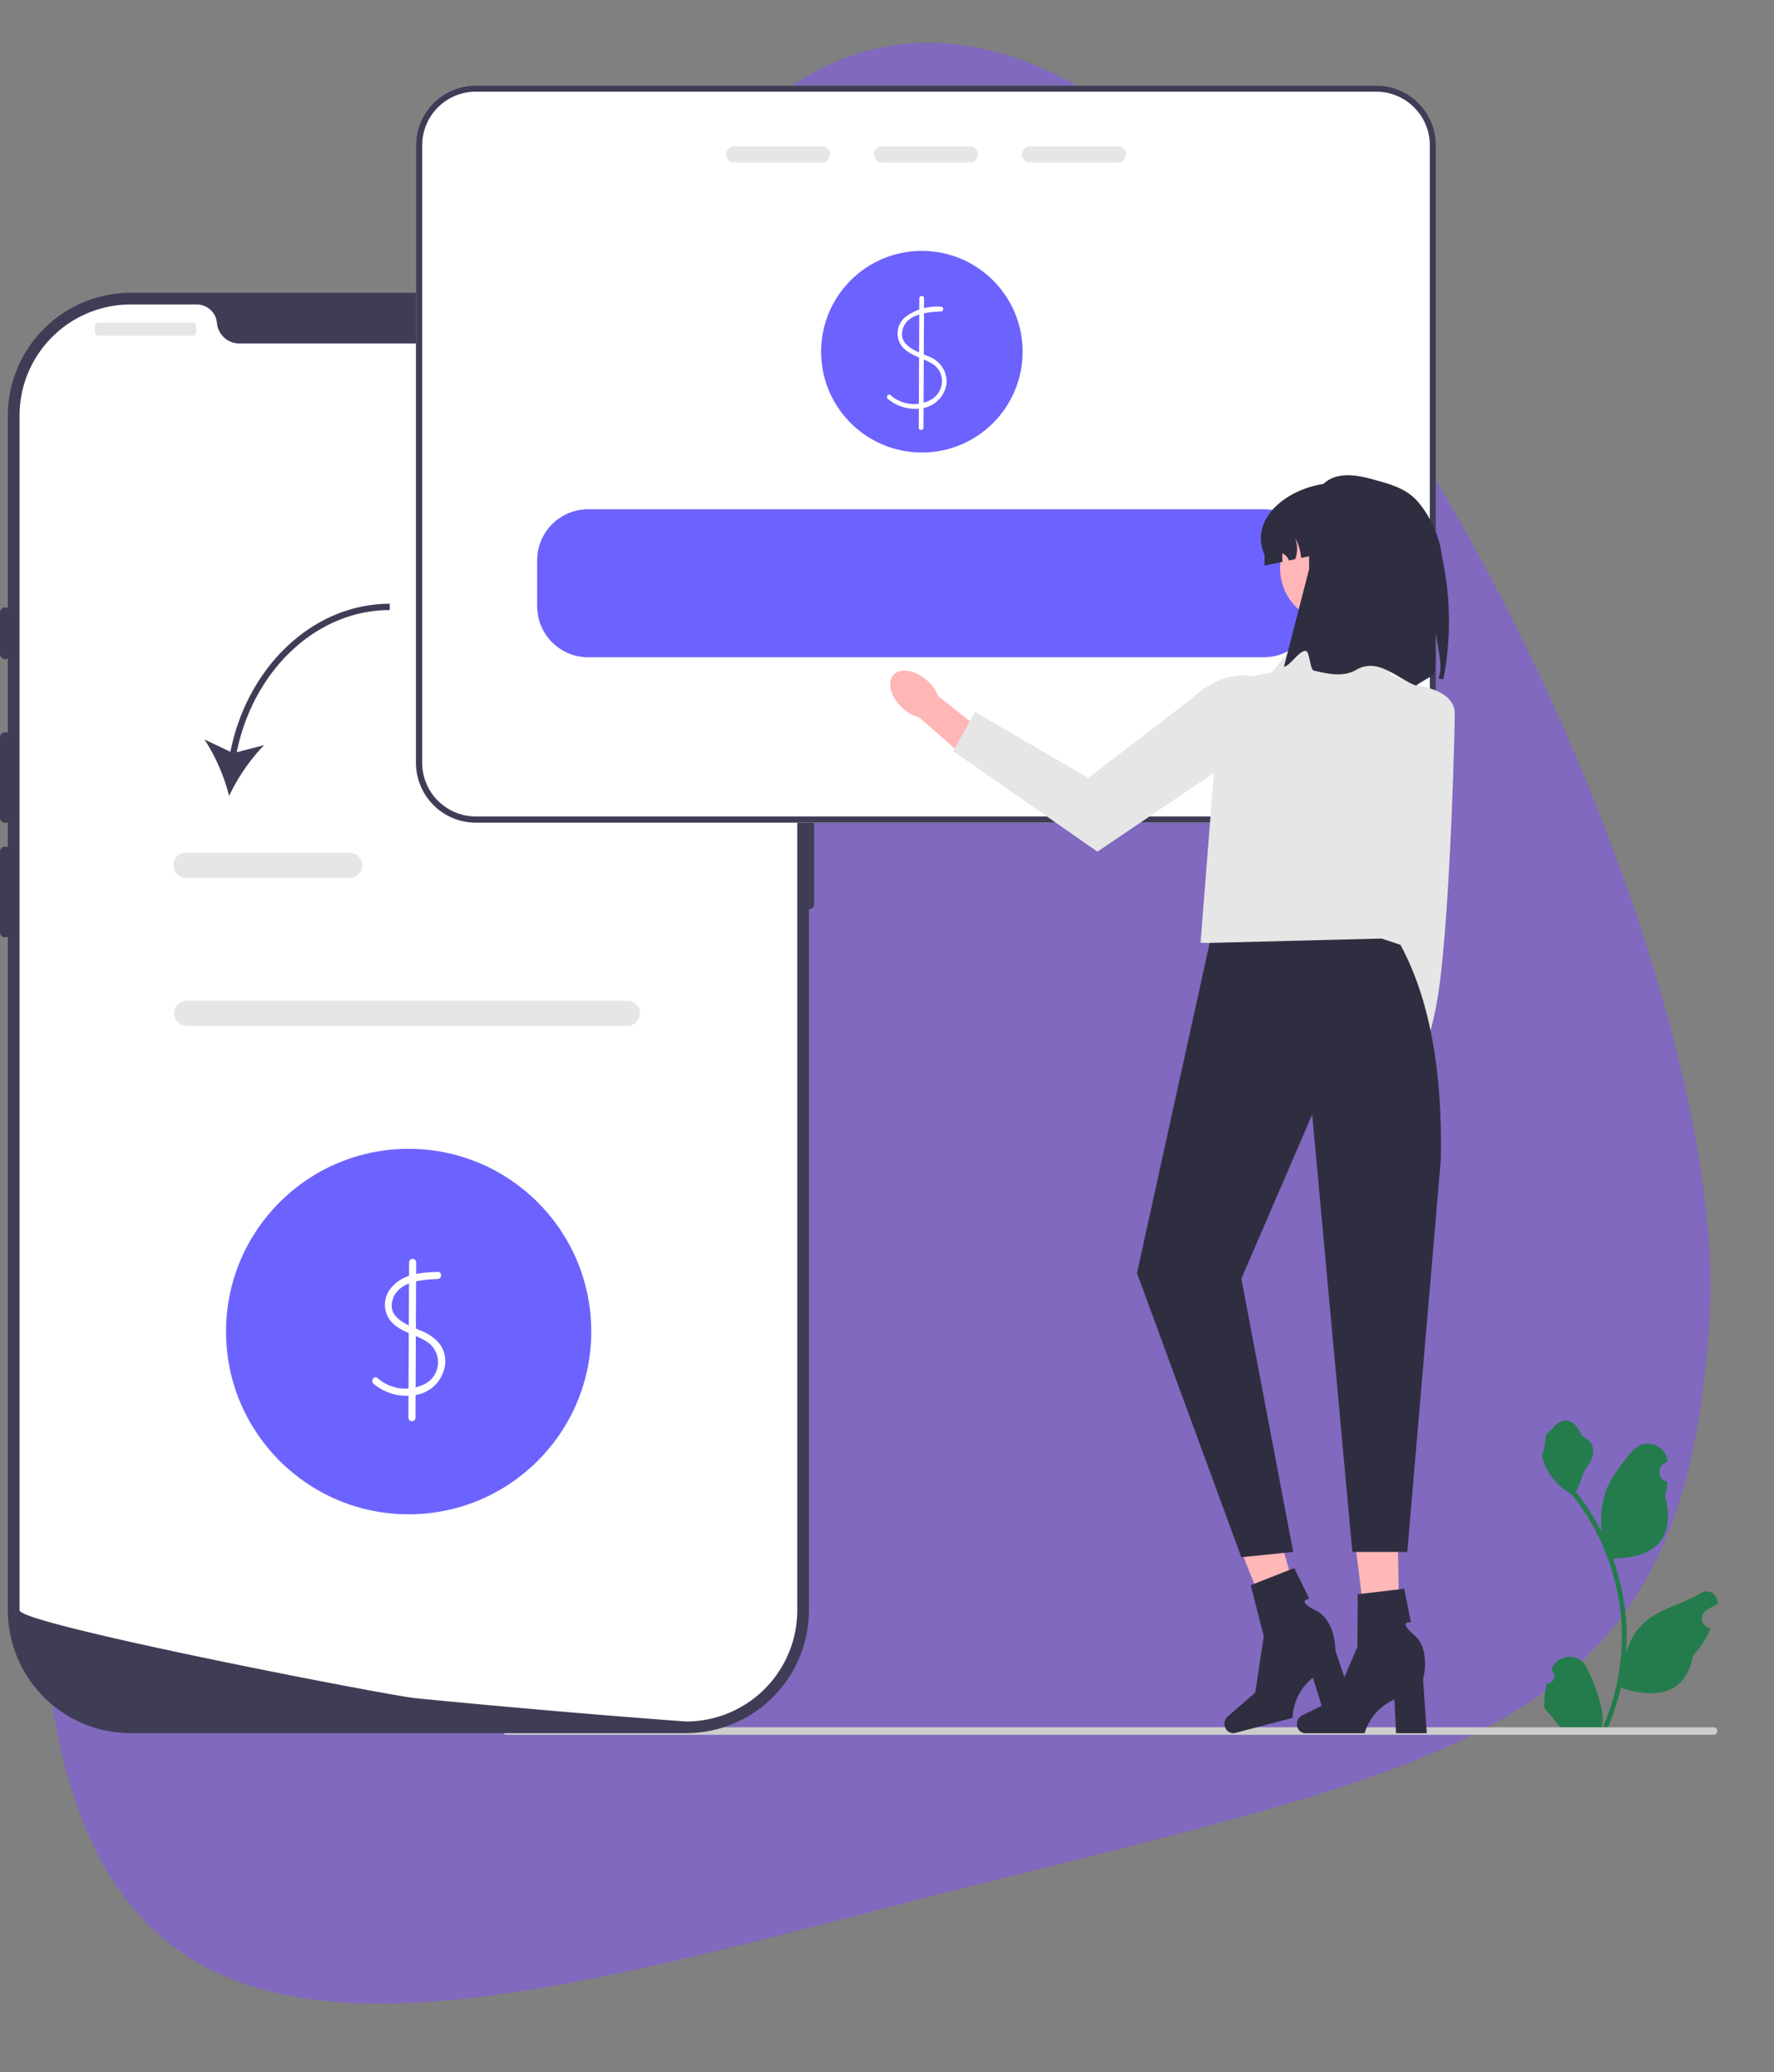
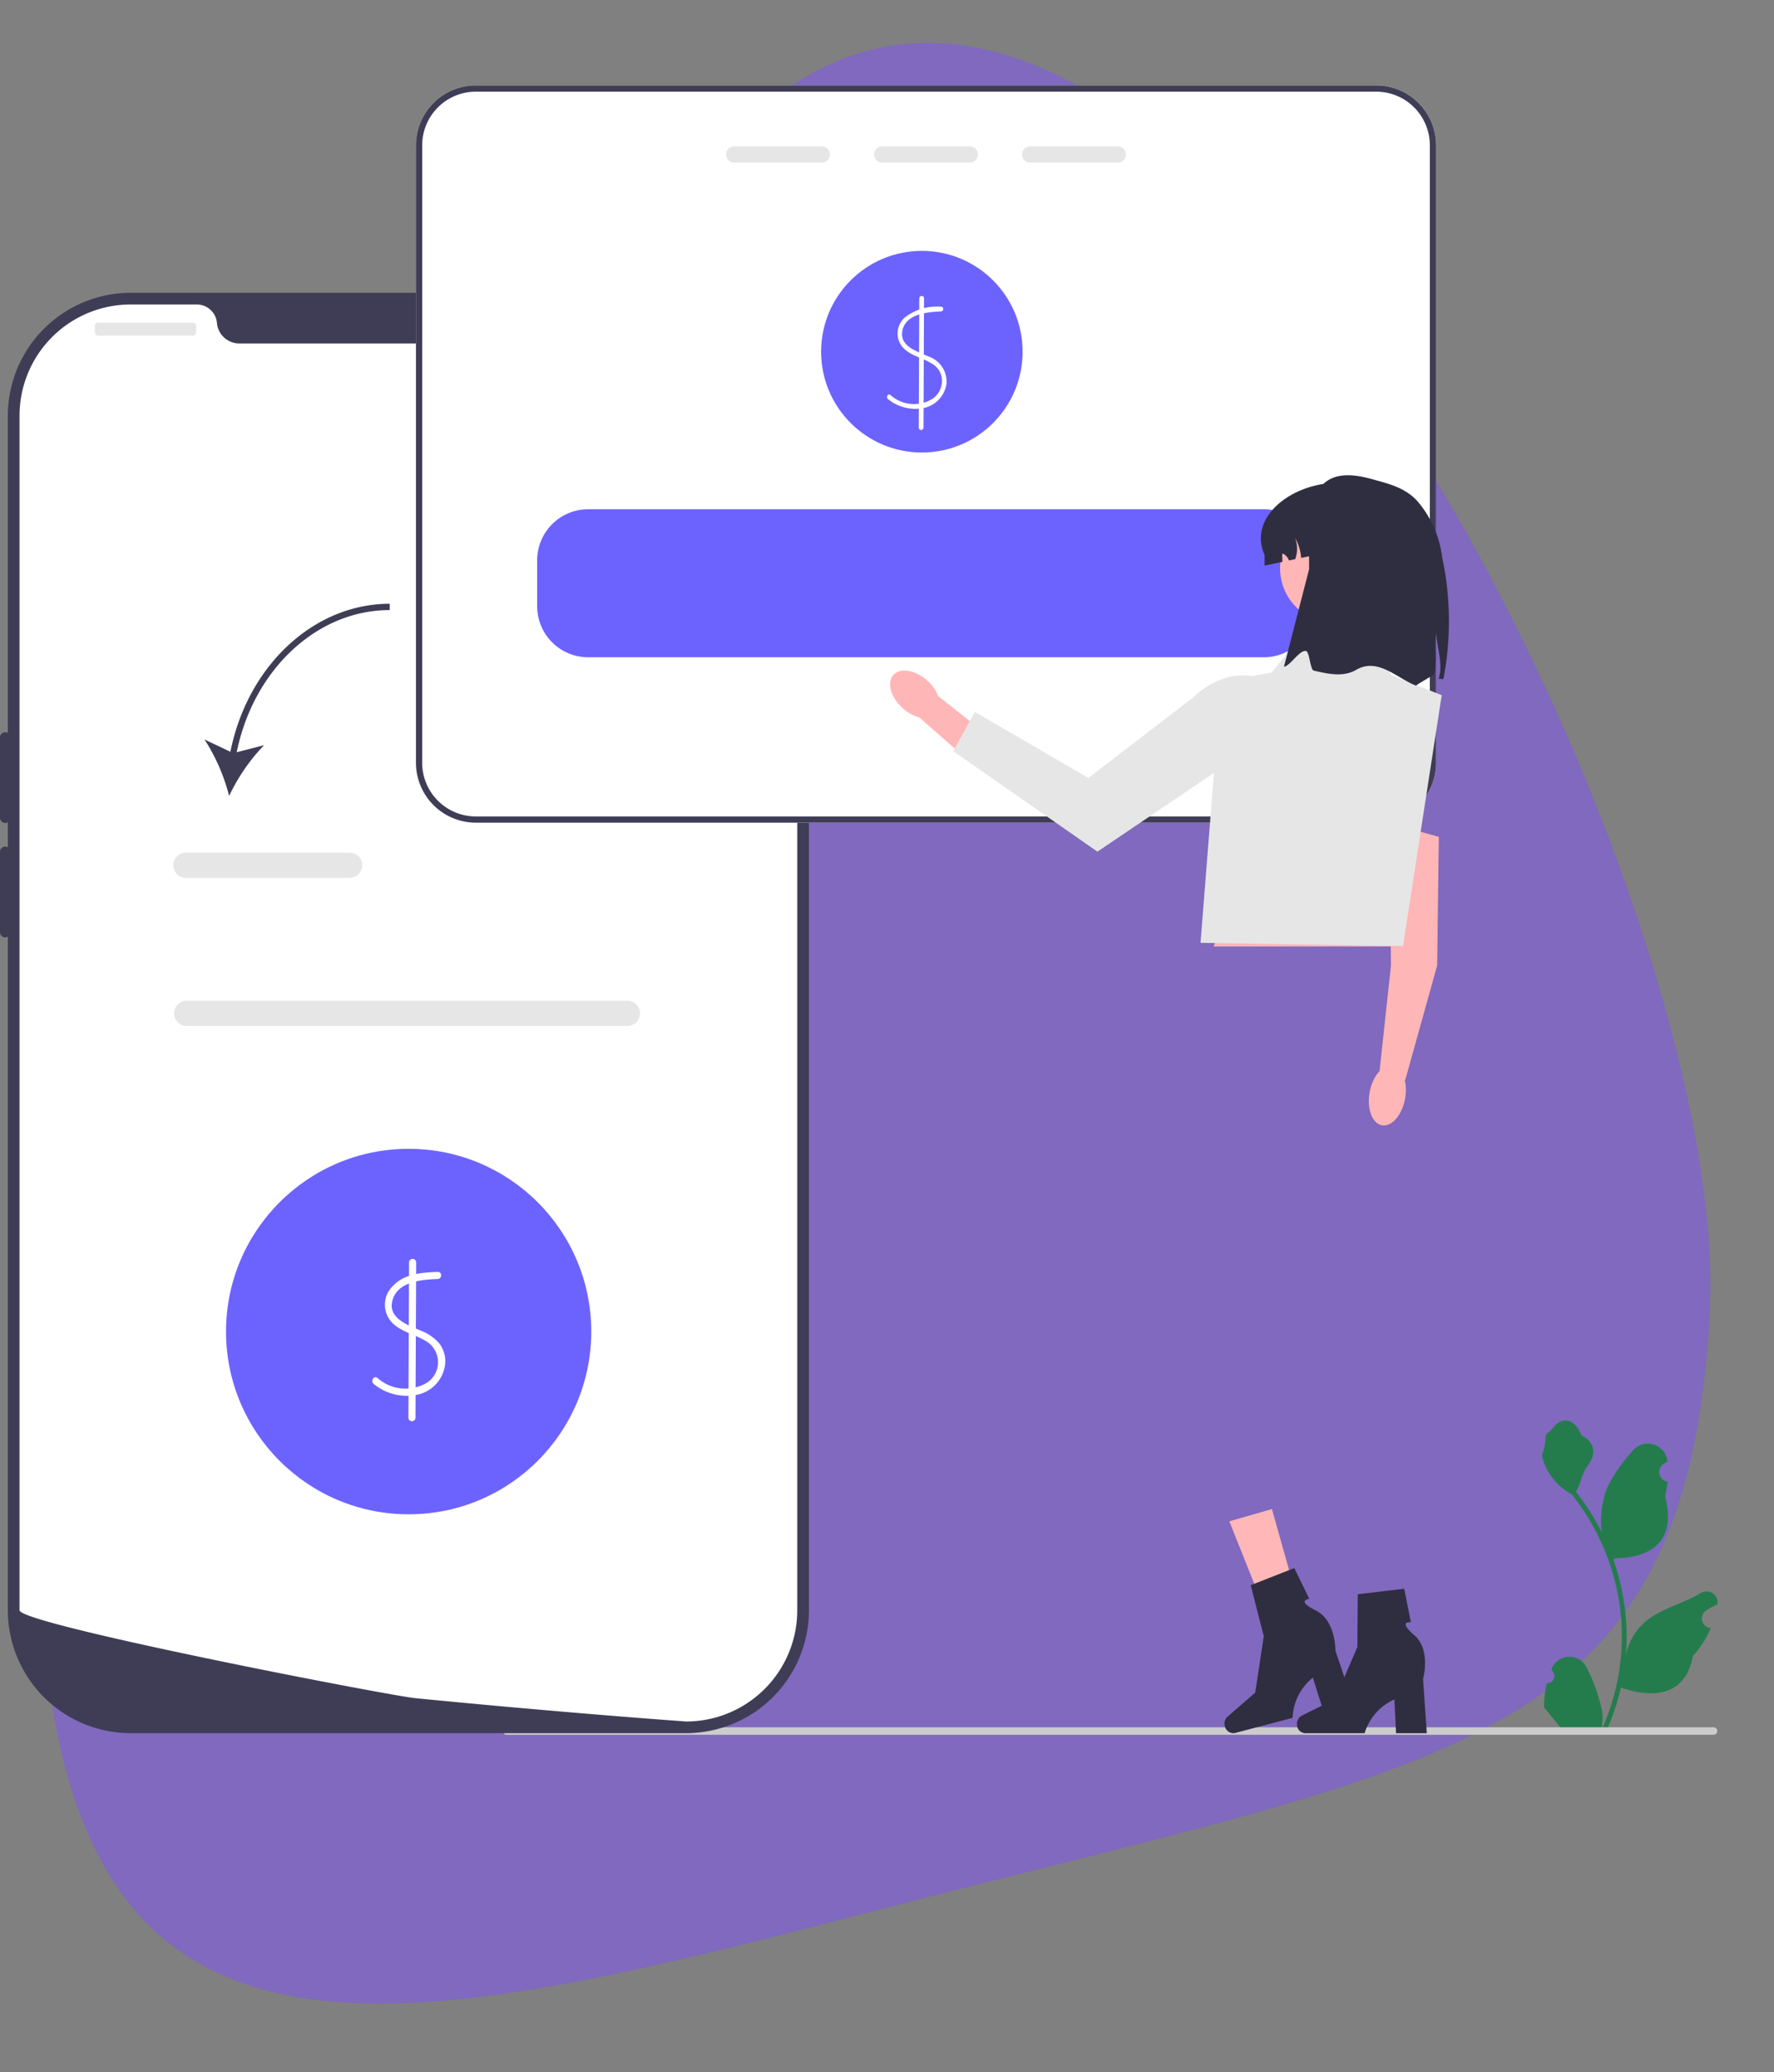
<svg xmlns="http://www.w3.org/2000/svg" width="162.047" height="189.148" viewBox="0 0 162.047 189.148">
  <rect x="0" y="0" width="162.047" height="189.148" fill="#808080" stroke="none" />
  <g id="Group_246" data-name="Group 246" transform="translate(-232.629 -565.65)">
    <path id="Path_965" data-name="Path 965" d="M95.549,18.243C147.51,1.782,178.5-6.932,173.368,73.789S150.229,147.122,115,181.6,22.42,116.836,22.42,76.725,43.588,34.705,95.549,18.243Z" transform="translate(407.187 763.248) rotate(-177)" fill="#8069be" />
    <g id="Group_206" data-name="Group 206" transform="translate(232.629 573.448)">
      <path id="Path_974" data-name="Path 974" d="M490.19,447.737a.653.653,0,0,0,.473-1.131l-.045-.178.018-.043a1.753,1.753,0,0,1,3.233.012,15.566,15.566,0,0,1,1.368,3.9,5.184,5.184,0,0,1-.091,1.783,20.789,20.789,0,0,0,1.891-8.634,20.057,20.057,0,0,0-.125-2.238q-.1-.914-.286-1.815a21.03,21.03,0,0,0-4.17-8.913,5.6,5.6,0,0,1-2.328-2.415,4.268,4.268,0,0,1-.388-1.167,5.27,5.27,0,0,0,.342-1.817c.158-.24.441-.359.613-.593.858-1.163,2.039-.96,2.656.62,1.318.665,1.331,1.768.522,2.829-.514.675-.585,1.588-1.037,2.311.046.059.095.117.141.177a21.162,21.162,0,0,1,2.209,3.5,8.8,8.8,0,0,1,.525-4.087,14.742,14.742,0,0,1,2.275-3.283,1.806,1.806,0,0,1,3.217.887l0,.046q-.185.1-.362.221a.885.885,0,0,0,.357,1.611l.018,0a8.813,8.813,0,0,1-.232,1.317c1.065,4.117-1.234,5.617-4.516,5.684-.072.037-.143.074-.216.11a21.6,21.6,0,0,1,1.163,5.473,20.491,20.491,0,0,1-.015,3.308l.006-.039a5.414,5.414,0,0,1,1.848-3.126c1.422-1.168,3.432-1.6,4.966-2.538a1.016,1.016,0,0,1,1.556.989l-.006.041a5.952,5.952,0,0,0-.667.321q-.185.1-.362.221a.885.885,0,0,0,.357,1.611l.018,0,.037.006a8.817,8.817,0,0,1-1.622,2.539c-.666,3.594-3.525,3.935-6.583,2.889h0a21.6,21.6,0,0,1-1.451,4.235H490.32c-.019-.058-.035-.117-.052-.175a5.887,5.887,0,0,0,1.434-.085c-.385-.472-.769-.947-1.154-1.419a.319.319,0,0,1-.024-.028c-.2-.241-.392-.481-.587-.723h0a8.625,8.625,0,0,1,.253-2.2Z" transform="translate(-348.888 -301.872)" fill="#247c4d" />
      <path id="Path_975" data-name="Path 975" d="M159.753,521.463a.341.341,0,0,0,.342.342H270.332a.342.342,0,0,0,0-.685H160.1A.341.341,0,0,0,159.753,521.463Z" transform="translate(-113.807 -371.243)" fill="#ccc" />
      <g id="Group_200" data-name="Group 200" transform="translate(0 18.93)">
        <path id="Path_976" data-name="Path 976" d="M64.437,197.3H13.7a11.233,11.233,0,0,1-11.22-11.221V77.038A11.233,11.233,0,0,1,13.7,65.817H64.437a11.233,11.233,0,0,1,11.22,11.22V186.084A11.233,11.233,0,0,1,64.437,197.3Z" transform="translate(-1.764 -65.817)" fill="#3f3d56" />
-         <path id="Path_977" data-name="Path 977" d="M255.751,205.281a.475.475,0,0,0-.475.475v15.19a.475.475,0,1,0,.949,0v-15.19A.475.475,0,0,0,255.751,205.281Z" transform="translate(-181.857 -165.17)" fill="#3f3d56" />
        <path id="Path_978" data-name="Path 978" d="M77.235,79.681V188.725a10.154,10.154,0,0,1-9.491,10.132h0c-.078,0-.157.01-.237.012-.14.007-.28.009-.422.009l-1.476-.109c-.964-.071-2.366-.178-4.115-.318q-.787-.061-1.661-.133c-1.163-.095-2.44-.2-3.809-.318-.546-.045-1.111-.095-1.687-.145-2.948-.254-6.249-.551-9.731-.888q-.883-.082-1.78-.171l-.475-.047c-2.483-.244-36.157-6.752-36.157-8.024V79.681A10.152,10.152,0,0,1,16.343,69.528H22.4a1.851,1.851,0,0,1,1.83,1.721c.007.064.014.128.026.192a2.062,2.062,0,0,0,2.053,1.647h30.8a2.062,2.062,0,0,0,2.053-1.647c.012-.064.019-.128.026-.192a1.851,1.851,0,0,1,1.83-1.721h6.062A10.152,10.152,0,0,1,77.235,79.681Z" transform="translate(-4.409 -68.461)" fill="#fff" />
-         <path id="Path_979" data-name="Path 979" d="M.475,165.67a.475.475,0,0,0-.475.475v3.8a.475.475,0,0,0,.949,0v-3.8A.475.475,0,0,0,.475,165.67Z" transform="translate(0 -136.952)" fill="#3f3d56" />
        <path id="Path_980" data-name="Path 980" d="M.475,205.281a.475.475,0,0,0-.475.475v7.358a.475.475,0,0,0,.949,0v-7.358A.475.475,0,0,0,.475,205.281Z" transform="translate(0 -165.17)" fill="#3f3d56" />
        <path id="Path_981" data-name="Path 981" d="M.475,241.591a.475.475,0,0,0-.475.475v7.358a.475.475,0,0,0,.949,0v-7.358A.475.475,0,0,0,.475,241.591Z" transform="translate(0 -191.037)" fill="#3f3d56" />
        <rect id="Rectangle_267" data-name="Rectangle 267" width="9.256" height="1.187" rx="0.31" transform="translate(8.663 2.729)" fill="#e6e6e6" />
        <circle id="Ellipse_89" data-name="Ellipse 89" cx="0.949" cy="0.949" r="0.949" transform="translate(57.161 2.017)" fill="#e6e6e6" />
        <circle id="Ellipse_90" data-name="Ellipse 90" cx="0.949" cy="0.949" r="0.949" transform="translate(59.772 2.017)" fill="#e6e6e6" />
        <circle id="Ellipse_91" data-name="Ellipse 91" cx="0.949" cy="0.949" r="0.949" transform="translate(62.383 2.017)" fill="#e6e6e6" />
      </g>
      <path id="Path_982" data-name="Path 982" d="M96.7,292.817H56.439a1.15,1.15,0,1,1,0-2.3H96.7a1.15,1.15,0,1,1,0,2.3Z" transform="translate(-39.387 -206.962)" fill="#e6e6e6" />
      <circle id="Ellipse_92" data-name="Ellipse 92" cx="16.681" cy="16.681" r="16.681" transform="translate(20.647 97.072)" fill="#6c63ff" />
      <path id="Path_983" data-name="Path 983" d="M124.211,376.577c-1.408.058-3,.154-4.04,1.235a2.381,2.381,0,0,0-.185,3.333c.919,1,2.348,1.141,3.408,1.924a2.239,2.239,0,0,1-.142,3.613,3.842,3.842,0,0,1-4.55-.43c-.333-.251-.655.311-.327.559a4.739,4.739,0,0,0,4.118.945,3.225,3.225,0,0,0,2.406-2.813,2.665,2.665,0,0,0-.546-1.842,4.186,4.186,0,0,0-1.68-1.158c-1.081-.472-2.941-1.082-2.627-2.618.381-1.862,2.647-2.038,4.166-2.1.415-.017.417-.664,0-.647Z" transform="translate(-84.231 -268.271)" fill="#fff" />
      <path id="Path_984" data-name="Path 984" d="M129.774,372.742l-.062,14.206a.324.324,0,0,0,.647,0l.062-14.206a.324.324,0,0,0-.647,0Z" transform="translate(-92.406 -265.316)" fill="#fff" />
      <path id="Path_985" data-name="Path 985" d="M219.82,0H137.576a5.476,5.476,0,0,0-5.47,5.47V61.83a5.476,5.476,0,0,0,5.47,5.47H219.82a5.476,5.476,0,0,0,5.47-5.47V5.47A5.476,5.476,0,0,0,219.82,0Z" transform="translate(-94.111)" fill="#fff" />
      <circle id="Ellipse_93" data-name="Ellipse 93" cx="9.203" cy="9.203" r="9.203" transform="translate(75.005 15.104)" fill="#6c63ff" />
      <path id="Path_986" data-name="Path 986" d="M286.648,70.235a4.771,4.771,0,0,0-3.283.967,1.948,1.948,0,0,0-.308,2.622c.691.871,1.839,1.036,2.741,1.592a1.827,1.827,0,0,1,.944,1.543,2.036,2.036,0,0,1-.766,1.614,3.215,3.215,0,0,1-3.949-.28c-.222-.167-.437.208-.218.373a3.933,3.933,0,0,0,3.3.808,2.653,2.653,0,0,0,2.049-2.246,2.44,2.44,0,0,0-1.667-2.457c-.923-.424-2.542-.875-2.39-2.191.194-1.673,2.242-1.86,3.544-1.914.277-.011.278-.443,0-.431h0Z" transform="translate(-200.694 -50.035)" fill="#fff" />
      <path id="Path_987" data-name="Path 987" d="M291.849,67,291.8,78.837a.216.216,0,0,0,.431,0L292.281,67a.216.216,0,0,0-.431,0Z" transform="translate(-207.875 -47.582)" fill="#fff" />
      <path id="Path_988" data-name="Path 988" d="M219.82,0H137.576a5.476,5.476,0,0,0-5.47,5.47V61.83a5.476,5.476,0,0,0,5.47,5.47H219.82a5.476,5.476,0,0,0,5.47-5.47V5.47A5.476,5.476,0,0,0,219.82,0Zm4.9,61.83a4.9,4.9,0,0,1-4.9,4.9H137.576a4.9,4.9,0,0,1-4.9-4.9V5.47a4.9,4.9,0,0,1,4.9-4.9H219.82a4.9,4.9,0,0,1,4.9,4.9Z" transform="translate(-94.111)" fill="#3f3d56" />
      <g id="Group_201" data-name="Group 201" transform="translate(66.298 5.565)">
        <path id="Path_989" data-name="Path 989" d="M239.322,19.35h-8.07a.738.738,0,0,0,0,1.475h8.07a.738.738,0,0,0,0-1.475Z" transform="translate(-230.516 -19.35)" fill="#e6e6e6" />
        <path id="Path_990" data-name="Path 990" d="M286.322,19.35h-8.07a.738.738,0,0,0,0,1.475h8.07a.738.738,0,0,0,0-1.475Z" transform="translate(-263.998 -19.35)" fill="#e6e6e6" />
        <path id="Path_991" data-name="Path 991" d="M333.322,19.35h-8.07a.738.738,0,0,0,0,1.475h8.07a.738.738,0,0,0,0-1.475Z" transform="translate(-297.481 -19.35)" fill="#e6e6e6" />
      </g>
      <path id="Path_992" data-name="Path 992" d="M236.988,134.516H175.262a4.661,4.661,0,0,0-4.656,4.656v4.2a4.661,4.661,0,0,0,4.656,4.656h61.726a4.661,4.661,0,0,0,4.656-4.656v-4.2A4.661,4.661,0,0,0,236.988,134.516Z" transform="translate(-121.538 -95.828)" fill="#6c63ff" />
      <path id="Path_993" data-name="Path 993" d="M67.316,178.026l-2.367-1.121A17.383,17.383,0,0,1,67.2,182.06a17.369,17.369,0,0,1,3.191-4.634l-2.5.644c1.541-7.555,7.339-12.978,13.979-12.978v-.575C74.937,164.516,68.89,170.167,67.316,178.026Z" transform="translate(-46.27 -117.2)" fill="#3f3d56" />
      <path id="Path_994" data-name="Path 994" d="M71.164,245.817H56.209a1.15,1.15,0,1,1,0-2.3H71.164a1.15,1.15,0,1,1,0,2.3Z" transform="translate(-39.223 -173.479)" fill="#e6e6e6" />
      <g id="Group_205" data-name="Group 205" transform="translate(81.309 35.588)">
        <path id="Path_995" data-name="Path 995" d="M443.579,235.416l-.151,11.746-2.922,10.47-2.336-.871,1.037-9.6-.136-12.988Z" transform="translate(-393.458 -202.414)" fill="#ffb6b6" />
        <ellipse id="Ellipse_94" data-name="Ellipse 94" cx="2.771" cy="1.645" rx="2.771" ry="1.645" transform="translate(43.305 59.043) rotate(-79.681)" fill="#ffb6b6" />
-         <path id="Path_996" data-name="Path 996" d="M441.188,189.861s5.006.069,5,2.728c0,1.5-.325,15.135-1.222,23.417-.692,6.387-2.013,8.053-2.013,8.053l-3.164-7.19Z" transform="translate(-394.613 -170.844)" fill="#e6e6e6" />
        <path id="Path_997" data-name="Path 997" d="M402.321,249.777H385.413c1.417-3.162,2.288-6.174.926-8.57l15.981-.926A18.05,18.05,0,0,0,402.321,249.777Z" transform="translate(-355.874 -206.763)" fill="#ffb6b6" />
        <path id="Path_998" data-name="Path 998" d="M401.207,174.709l-6.717-.463-2.779,3.474-1.409.256a4.294,4.294,0,0,0-3.522,4.414L385.2,202.4l18.5.293,3.531-22.9-4.632-1.844Z" transform="translate(-356.846 -159.72)" fill="#e6e6e6" />
        <g id="Group_202" data-name="Group 202" transform="translate(0 17.829)">
          <path id="Path_999" data-name="Path 999" d="M286.108,186.648a3.665,3.665,0,0,1,1,1.415l4.8,3.8-1.874,2.23L285.364,190a3.665,3.665,0,0,1-1.512-.842c-1.089-.979-1.466-2.335-.843-3.028s2.011-.46,3.1.519Z" transform="translate(-282.708 -185.73)" fill="#ffb6b6" />
          <path id="Path_1000" data-name="Path 1000" d="M334.294,190.916h0l-18.383,12.413-13.177-9.17,1.978-3.584,10.371,6.027,9.564-7.344C328.054,186.06,332.323,186.68,334.294,190.916Z" transform="translate(-296.975 -186.801)" fill="#e6e6e6" />
        </g>
        <circle id="Ellipse_95" data-name="Ellipse 95" cx="4.983" cy="4.983" r="4.983" transform="translate(35.622 3.519)" fill="#ffb6b6" />
        <path id="Path_1001" data-name="Path 1001" d="M413.966,132.731v.966l-5.62-1.582-4.213.883a4.4,4.4,0,0,0-.555-1.829,2.769,2.769,0,0,1,.011,1.944l-.567.118a1.149,1.149,0,0,0-.5-.6.1.1,0,0,0-.078-.017c-.04.014-.043.066-.043.106.006.213.011.426.02.638l-1.628.339v-.966c-1.562-3.514,2.554-6.555,6.589-6.586a6.579,6.579,0,0,1,6.586,6.586Z" transform="translate(-366.588 -125.453)" fill="#2f2e41" />
        <path id="Path_1002" data-name="Path 1002" d="M422.356,142.349l-.424-.035c.03-.139.06-.276.088-.415.235-1.165-.283-2.647-.321-3.766-.2,1.182.142,2.637-.212,3.759-.039.125-1.575.93-1.617,1.053-1.7-.622-3.469-2.607-5.474-1.448-1.185.686-2.538.385-3.884.071-.333-.078-.379-1.723-.709-1.787-.59-.116-1.457,1.38-2.013,1.438l2.3-8.916c0-4.85-.449-9.939,5.695-8.224,1.545.431,3.075.769,4.215,2.045a9.7,9.7,0,0,1,2.24,5.094,27.849,27.849,0,0,1,.114,11.13Z" transform="translate(-371.816 -123.74)" fill="#2f2e41" />
        <g id="Group_203" data-name="Group 203" transform="translate(37.162 95.913)">
-           <path id="Path_1003" data-name="Path 1003" d="M434.057,469.582l-2.743.065-1.529-12.322,4.048-.1Z" transform="translate(-424.647 -457.228)" fill="#ffb7b7" />
          <path id="Path_1004" data-name="Path 1004" d="M411.919,489.485h0a.792.792,0,0,0,.734.839H418.1a4.917,4.917,0,0,1,2.72-3.08l.151,3.08h2.808l-.34-4.953s.751-2.65-.809-4-.3-1.166-.3-1.166l-.614-3.066-4.244.5-.031,4.812-2.06,4.777-3.021,1.492a.85.85,0,0,0-.443.77Z" transform="translate(-411.919 -471.41)" fill="#2f2e41" />
        </g>
        <g id="Group_204" data-name="Group 204" transform="translate(30.546 94.367)">
          <path id="Path_1005" data-name="Path 1005" d="M397.685,463.742l-2.637.759-4.606-11.531,3.891-1.12Z" transform="translate(-390.004 -451.85)" fill="#ffb7b7" />
          <path id="Path_1006" data-name="Path 1006" d="M388.948,485h0a.792.792,0,0,0,.923.625l5.266-1.381a4.917,4.917,0,0,1,1.849-3.67l.927,2.941,2.717-.713-1.586-4.7s.054-2.754-1.8-3.668-.583-1.053-.583-1.053l-1.372-2.81-3.978,1.56,1.191,4.663-.78,5.143-2.543,2.21a.85.85,0,0,0-.233.857Z" transform="translate(-388.917 -465.182)" fill="#2f2e41" />
        </g>
-         <path id="Path_1007" data-name="Path 1007" d="M383.451,270.768l1.726.575c2.7,4.983,3.842,11.6,3.69,19.58L385.8,326.762h-5.015l-3.67-39.926-6.471,14.986,4.735,24.94-4.735.483L361.11,301.31l6.641-30.142Z" transform="translate(-338.561 -228.481)" fill="#2f2e41" />
      </g>
    </g>
  </g>
</svg>